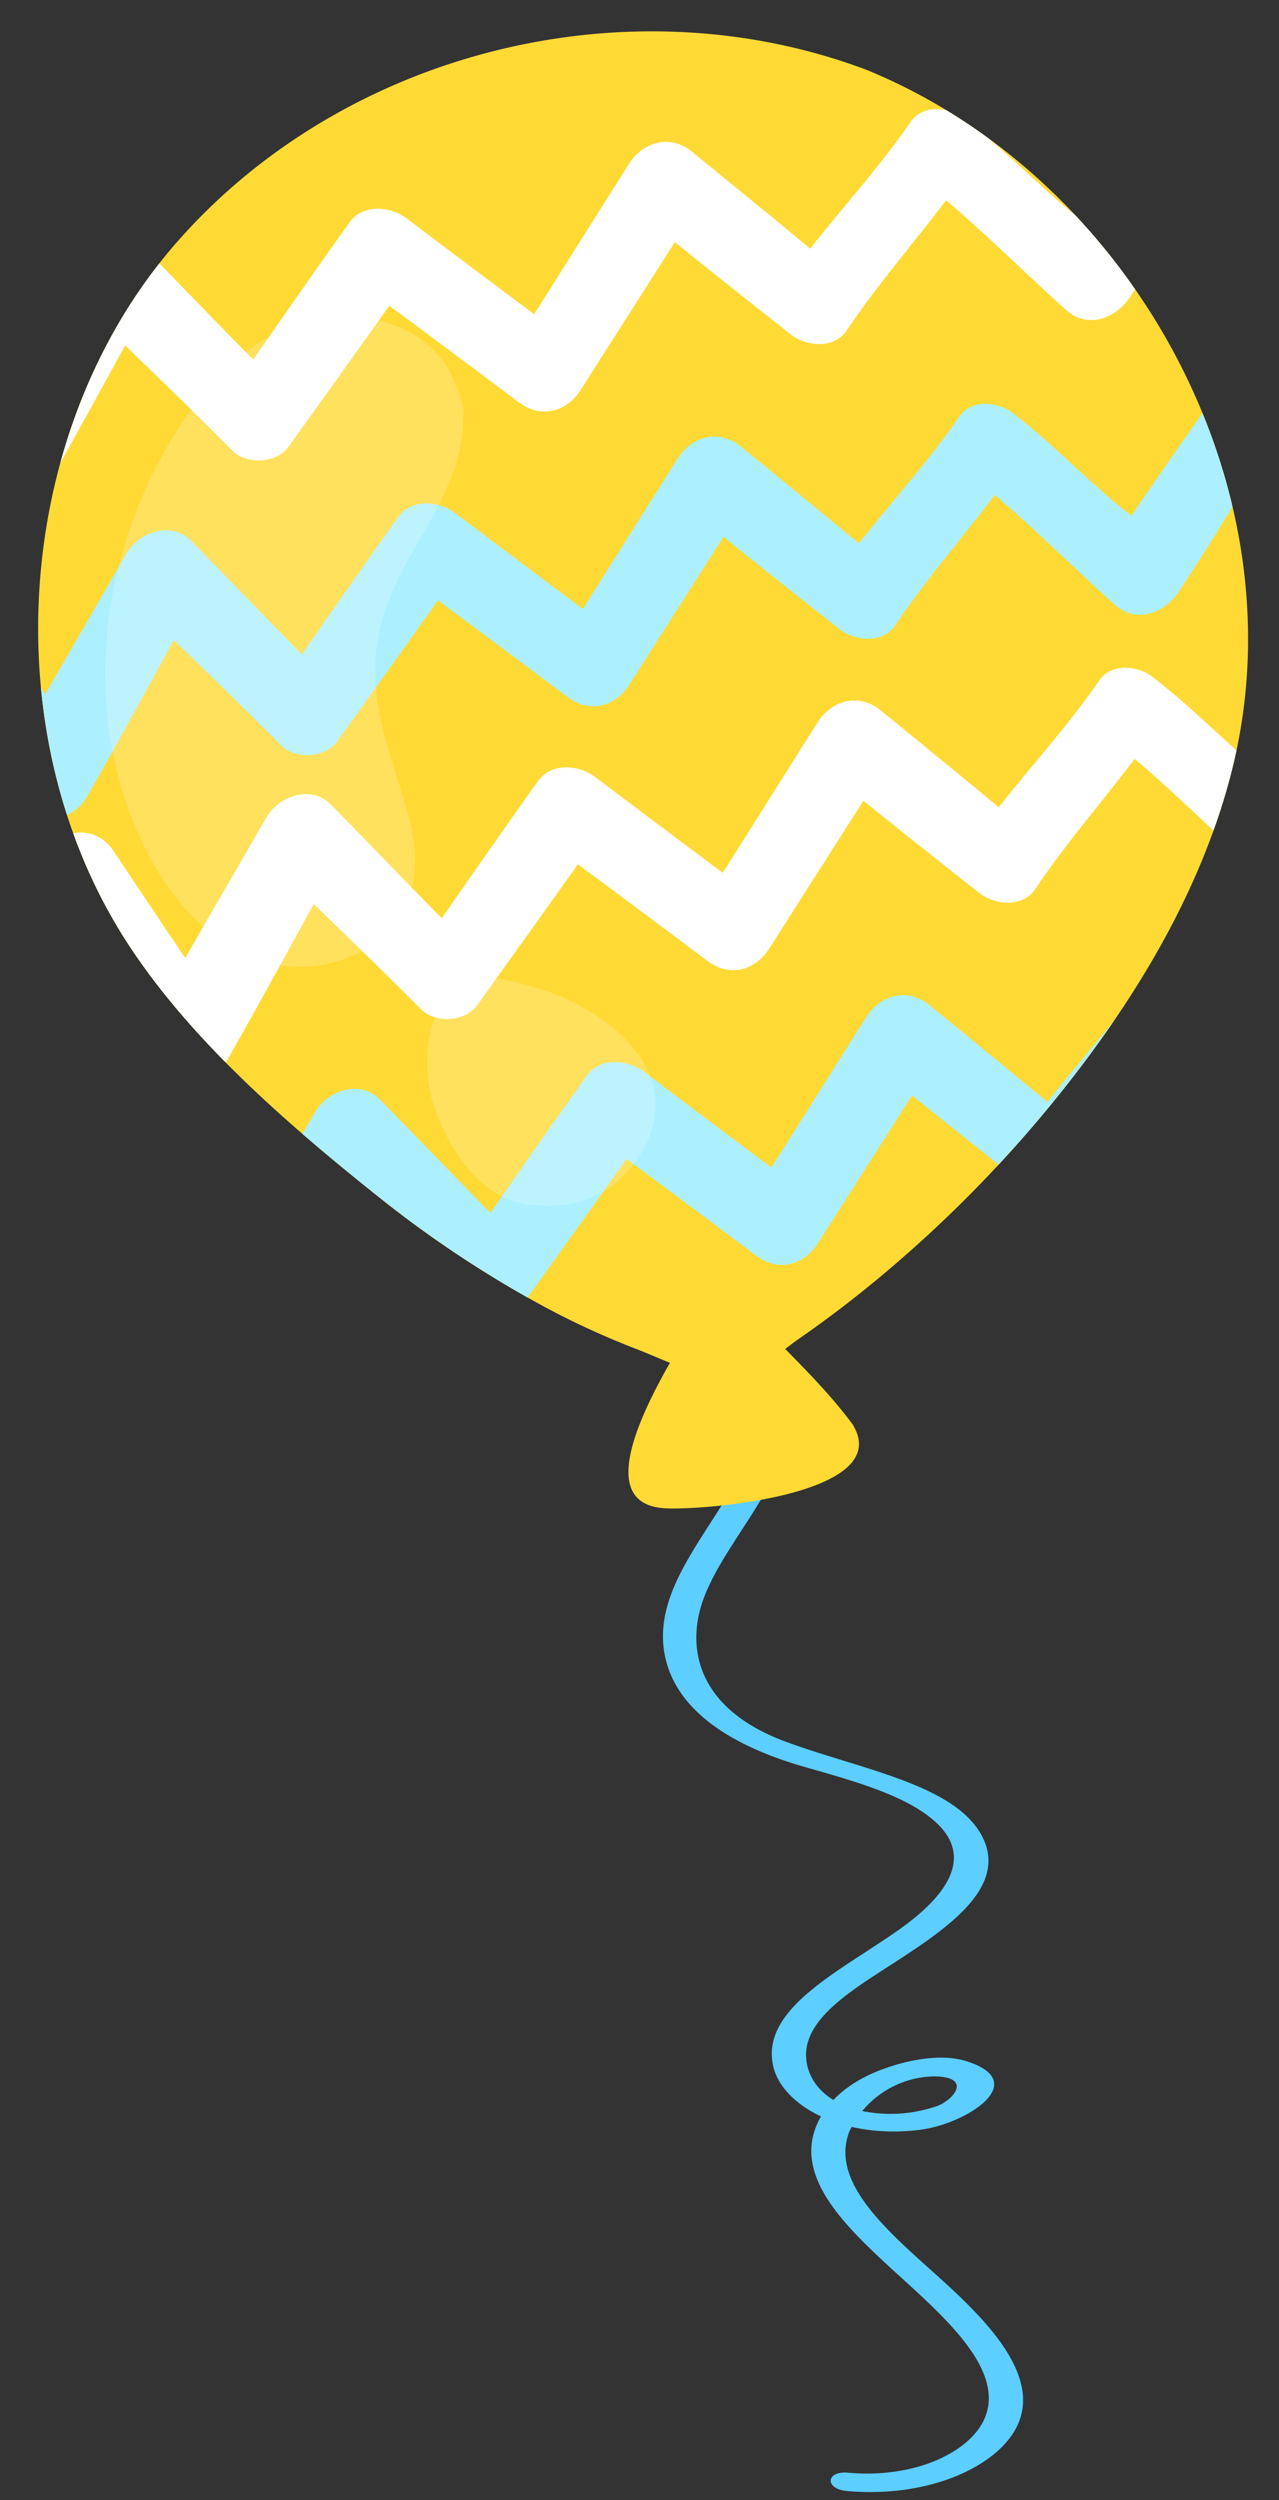
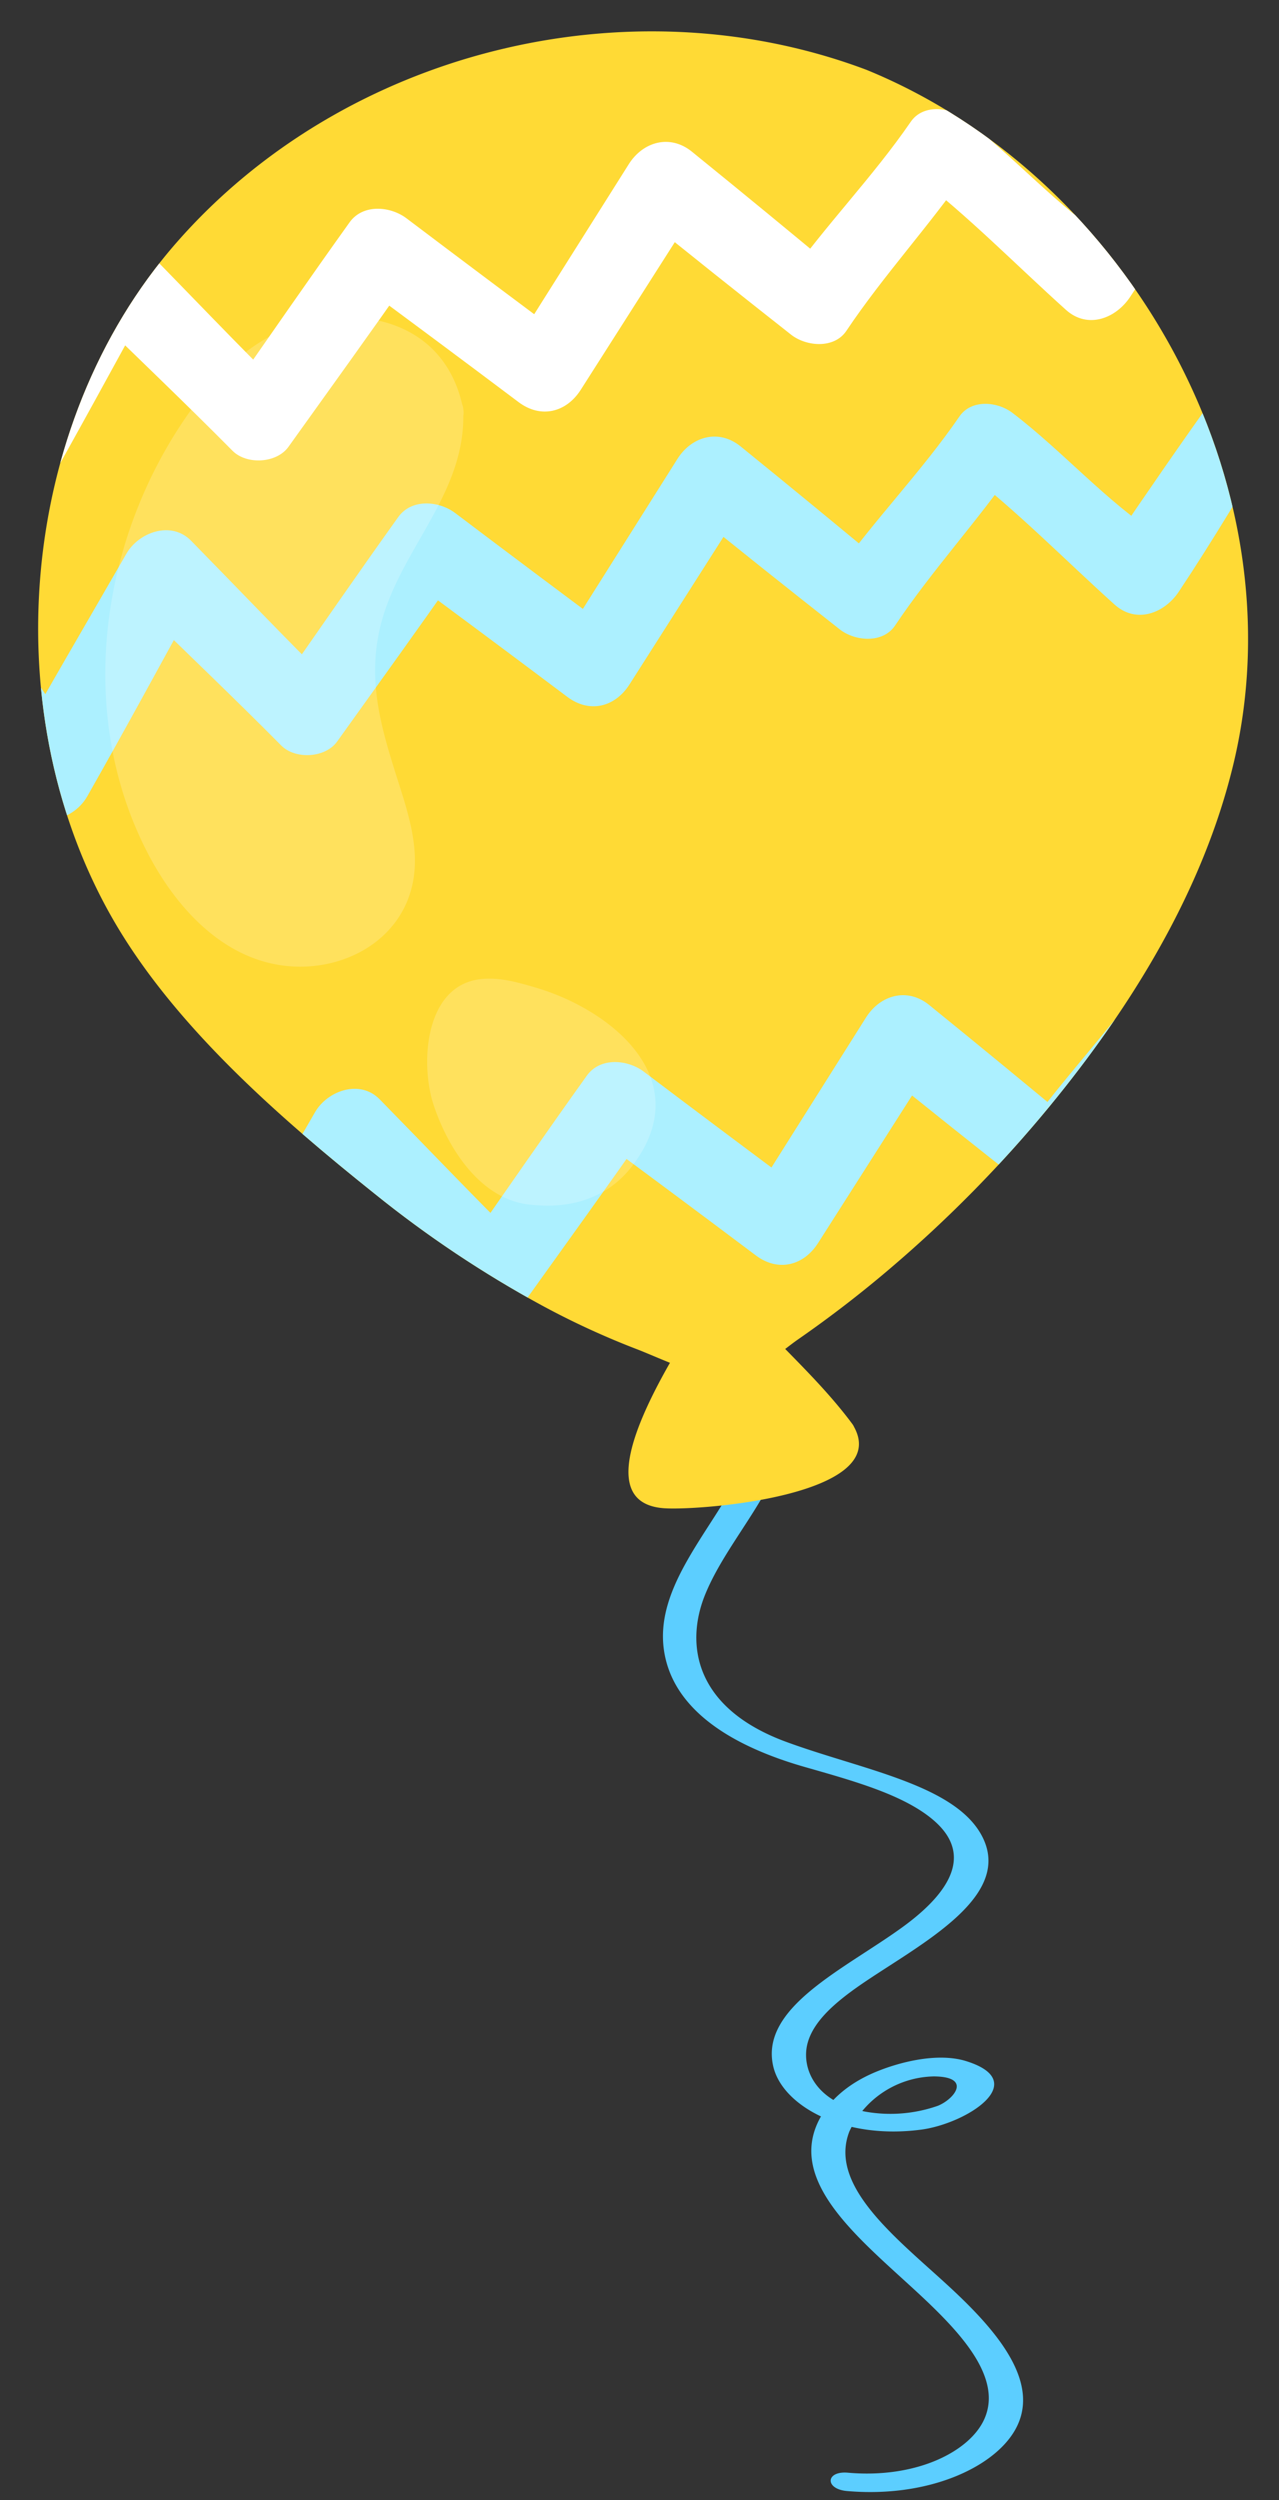
<svg xmlns="http://www.w3.org/2000/svg" width="177.057" height="346.063" viewBox="0 0 177.057 346.063">
  <rect x="0" y="0" width="177.057" height="346.063" fill="#333333" stroke="none" />
  <defs>
    <clipPath id="a">
      <path d="M110.573,3.88C77.035-6.773,38.247,5.044,16.438,32.781-4.262,59.109-5.455,99.736,13.1,127.573c9.262,13.891,24.188,25.589,37.624,35.221a154.371,154.371,0,0,0,24,14.264,111.605,111.605,0,0,0,13.321,5.311c3.305,1.066,10.148,4.006,13.668,3.285,3.133-.642,6.18-3.911,8.682-5.845a162.084,162.084,0,0,0,12.355-10.616,177.531,177.531,0,0,0,20.58-23.263c10.644-14.414,19.735-31,23.016-48.782C173.591,57.9,147.644,16.81,110.573,3.88Z" fill="none" />
    </clipPath>
  </defs>
  <g transform="translate(9.722) rotate(3)">
    <g transform="translate(93.067 176.084)">
      <path d="M.231.822c11.47,6.161,13.534,13.7,9.948,21.915S-.692,38.974.944,47.6C2.281,54.642,8.88,59.981,21.315,62.846c6.8,1.567,13.975,3.125,18.264,6.506,6.119,4.821,1.756,10.562-3.658,14.939C28.237,90.5,16.786,96.377,19.087,104.438c1.538,5.395,10.243,9.677,20.925,7.681,6.19-1.156,14.987-7.405,5.738-9.786-4.3-1.108-9.915.85-12.893,2.362-4.313,2.191-6.744,5.249-7.582,8.326-2.4,8.85,9.175,16.183,17.324,23.283,5.135,4.476,10.254,9.887,8.265,15.27-1.719,4.66-8.985,8.844-18.5,8.5-3.115-.113-3.105,2.432,0,2.54,11.059.387,19.96-4.185,22.736-9.548,3.428-6.622-2.949-13.419-9.449-18.909-7.509-6.342-18.228-13.315-15.557-21.283a13.184,13.184,0,0,1,11.268-8.2c5.284-.246,3.039,2.962.787,4.025a19.863,19.863,0,0,1-9.89,1.355c-7.174-.925-9.232-5.578-8.623-8.889.731-3.964,5.133-7.36,9.468-10.506,7.591-5.508,17.313-12,13.334-19.277-3.932-7.189-17.212-8.553-27.968-11.9C5.674,55.5,3.838,46.815,6.232,39.806,9.105,31.39,17.136,23.4,16.3,14.681c-.54-5.647-4.459-12.29-15.2-14.647C.232-.158-.344.513.231.822Z" fill="#5cceff" />
    </g>
-     <path d="M30.921,18.1l-.016-.022a2.392,2.392,0,0,0-.291-.449c-5.13-6.2-11.6-11.062-17.11-16.893a2.2,2.2,0,0,0-3.683.671C7.2,6.614-7.733,30.416,5.206,30.643,10.229,30.731,36.437,27.249,30.921,18.1Z" transform="translate(87.821 173.533)" fill="#ffda35" />
+     <path d="M30.921,18.1l-.016-.022a2.392,2.392,0,0,0-.291-.449c-5.13-6.2-11.6-11.062-17.11-16.893a2.2,2.2,0,0,0-3.683.671C7.2,6.614-7.733,30.416,5.206,30.643,10.229,30.731,36.437,27.249,30.921,18.1" transform="translate(87.821 173.533)" fill="#ffda35" />
    <path d="M110.573,3.88C77.035-6.773,38.247,5.044,16.438,32.781-4.262,59.109-5.455,99.736,13.1,127.573c9.262,13.891,24.188,25.589,37.624,35.221a154.371,154.371,0,0,0,24,14.264,111.605,111.605,0,0,0,13.321,5.311c3.305,1.066,10.148,4.006,13.668,3.285,3.133-.642,6.18-3.911,8.682-5.845a162.084,162.084,0,0,0,12.355-10.616,177.531,177.531,0,0,0,20.58-23.263c10.644-14.414,19.735-31,23.016-48.782C173.591,57.9,147.644,16.81,110.573,3.88Z" fill="#ffda35" />
    <g clip-path="url(#a)">
      <g transform="translate(-28.631 3.531)">
        <g transform="translate(8.864 40.383)">
          <path d="M181.234,1.968c-4.694,7.294-9.2,14.675-13.695,22.094q3.385-.864,6.771-1.726c-7.724-4.444-13.965-11-21.313-16.017-2.112-1.441-5.743-1.627-7.284.89-4.848,7.914-10.975,14.847-15.943,22.681l7.621-.931q-10.818-8.094-21.736-16.039c-3.157-2.285-6.824-1.011-8.621,2.2L91.856,42.25l8.506-2.17Q88.5,32.194,76.709,24.217c-2.316-1.57-6.128-1.726-7.846.959-5.239,8.19-10.33,16.475-15.472,24.726l7.7-.94c-7.005-6.234-13.8-12.673-20.7-19.009-2.9-2.663-7.291-.8-8.843,2.256-4.914,9.667-9.906,19.3-14.693,29.028l10.333-1.244c-5.5-7.347-11.035-14.675-16.513-22.043C6.122,31.84-3.351,38.96,1.211,45.1c5.48,7.366,10.906,14.772,16.359,22.158,2.814,3.811,8.355,2.7,10.331-1.244,4.851-9.689,9.5-19.481,14.222-29.231Q37.7,37.9,33.28,39.034C40.3,45.227,47.4,51.3,54.331,57.6c2.047,1.863,6.187,1.425,7.7-.94,5.228-8.188,10.511-16.346,15.641-24.6l-7.846.959q11.892,7.839,23.708,15.792c3.193,2.145,6.667,1.079,8.506-2.171l15.316-27.072q-4.311,1.1-8.621,2.2c7.276,5.317,14.611,10.54,21.971,15.738,2.167,1.531,6.058,1.691,7.621-.931,4.754-7.969,10.692-15.083,15.565-22.975q-3.642.446-7.284.89c7.731,5.318,14.627,11.7,21.917,17.6,3.157,2.551,6.96.822,8.774-2.239,4.426-7.47,8.426-15.134,12.515-22.791,2.66-4.98-5.477-9.906-8.575-5.091Z" fill="#acf0ff" />
        </g>
        <path d="M181.233,1.968c-4.692,7.294-9.2,14.675-13.693,22.092q3.385-.862,6.769-1.726c-7.724-4.442-13.965-11-21.311-16.015-2.113-1.441-5.743-1.627-7.284.89-4.85,7.914-10.977,14.847-15.943,22.681q3.81-.465,7.62-.931-10.815-8.094-21.736-16.041c-3.157-2.283-6.824-1.009-8.619,2.2L91.854,42.25l8.506-2.17Q88.5,32.194,76.709,24.217c-2.316-1.57-6.13-1.726-7.846.959-5.24,8.19-10.331,16.475-15.472,24.726l7.7-.94c-7.007-6.236-13.8-12.673-20.706-19.009-2.9-2.663-7.291-.8-8.842,2.256-4.914,9.667-9.906,19.3-14.693,29.028l10.331-1.244c-5.5-7.347-11.033-14.677-16.512-22.043C6.121,31.84-3.351,38.959,1.211,45.094c5.478,7.368,10.906,14.773,16.359,22.16,2.814,3.811,8.355,2.7,10.331-1.244,4.85-9.689,9.5-19.481,14.22-29.231l-8.843,2.255C40.3,45.227,47.4,51.3,54.331,57.6c2.047,1.863,6.187,1.425,7.7-.94,5.228-8.188,10.509-16.346,15.639-24.6l-7.846.959q11.895,7.839,23.708,15.79c3.195,2.146,6.667,1.08,8.506-2.17l15.318-27.072-8.621,2.2c7.275,5.316,14.611,10.541,21.971,15.738,2.165,1.529,6.056,1.69,7.62-.931,4.754-7.971,10.693-15.083,15.567-22.975l-7.284.89c7.731,5.317,14.625,11.7,21.917,17.595,3.156,2.552,6.958.822,8.772-2.238,4.426-7.472,8.427-15.134,12.515-22.791,2.66-4.981-5.475-9.906-8.575-5.091Z" fill="#fff" />
        <g transform="translate(38.981 116.23)">
          <path d="M181.234,1.968c-4.694,7.294-9.2,14.675-13.693,22.092q3.385-.862,6.769-1.726c-7.724-4.442-13.965-11-21.313-16.015-2.112-1.441-5.743-1.627-7.284.89-4.848,7.914-10.975,14.847-15.943,22.681l7.621-.931q-10.818-8.094-21.736-16.041c-3.157-2.285-6.824-1.009-8.621,2.2Q99.445,28.685,91.855,42.25l8.506-2.17Q88.5,32.194,76.708,24.218c-2.316-1.57-6.128-1.726-7.846.959C63.623,33.365,58.533,41.652,53.39,49.9l7.7-.94c-7.005-6.236-13.8-12.673-20.7-19.009-2.9-2.663-7.291-.8-8.843,2.256-4.913,9.667-9.906,19.3-14.691,29.028q5.166-.624,10.331-1.244c-5.5-7.347-11.035-14.677-16.513-22.043C6.121,31.84-3.352,38.959,1.212,45.094c5.478,7.368,10.906,14.773,16.357,22.16,2.814,3.811,8.355,2.7,10.333-1.246,4.85-9.687,9.5-19.48,14.22-29.231q-4.422,1.129-8.843,2.256C40.3,45.228,47.4,51.3,54.33,57.6c2.049,1.863,6.187,1.425,7.7-.94,5.228-8.188,10.511-16.346,15.641-24.6l-7.846.959q11.892,7.839,23.708,15.79c3.195,2.146,6.667,1.08,8.506-2.17l15.318-27.072-8.621,2.2c7.275,5.316,14.609,10.54,21.971,15.738,2.165,1.529,6.056,1.69,7.62-.931,4.754-7.971,10.693-15.083,15.565-22.975l-7.284.89c7.731,5.317,14.627,11.7,21.917,17.595,3.157,2.552,6.96.822,8.774-2.238,4.426-7.472,8.426-15.134,12.515-22.791,2.66-4.982-5.477-9.906-8.575-5.091Z" fill="#acf0ff" />
        </g>
        <g transform="translate(30.116 75.848)">
-           <path d="M181.235,1.968c-4.694,7.292-9.2,14.674-13.695,22.092l6.769-1.726c-7.724-4.444-13.965-11-21.311-16.015-2.112-1.442-5.743-1.627-7.284.89-4.848,7.912-10.977,14.847-15.943,22.679l7.62-.931q-10.815-8.092-21.735-16.039c-3.159-2.285-6.826-1.009-8.621,2.2L91.854,42.25l8.508-2.171Q88.5,32.195,76.709,24.218c-2.316-1.57-6.13-1.727-7.846.957-5.24,8.19-10.331,16.477-15.472,24.728l7.7-.94c-7.006-6.236-13.8-12.673-20.7-19.009-2.9-2.663-7.292-.8-8.843,2.256-4.914,9.667-9.906,19.3-14.693,29.028l10.331-1.246c-5.5-7.347-11.033-14.676-16.511-22.042C6.121,31.84-3.351,38.959,1.211,45.094,6.689,52.462,12.117,59.867,17.57,67.252c2.814,3.812,8.355,2.705,10.331-1.244,4.85-9.689,9.5-19.48,14.22-29.231Q37.7,37.906,33.28,39.033C40.3,45.228,47.4,51.3,54.331,57.6c2.047,1.863,6.187,1.425,7.7-.94,5.228-8.19,10.509-16.346,15.641-24.6l-7.848.959q11.895,7.839,23.708,15.79c3.195,2.146,6.669,1.08,8.506-2.17q7.66-13.536,15.318-27.072l-8.621,2.2c7.275,5.316,14.611,10.539,21.971,15.738,2.165,1.529,6.056,1.69,7.62-.931,4.754-7.971,10.693-15.085,15.567-22.975q-3.642.444-7.284.89c7.731,5.316,14.625,11.7,21.917,17.595,3.156,2.552,6.96.822,8.772-2.239,4.428-7.47,8.427-15.132,12.517-22.791,2.658-4.981-5.477-9.9-8.575-5.089Z" fill="#fff" />
-         </g>
+           </g>
      </g>
    </g>
    <path d="M30.154,10.825c-3.067-4.966-9.6-8.451-15.592-9.892C11.925.3,9.183-.337,6.525.2-.869,1.71-.921,12.338,1.225,17.856c2.338,6.013,7.3,12.942,14.316,13.121l.672.017c5.125.132,9.856-1.694,12.857-6.029C32.836,19.52,32.557,14.717,30.154,10.825Z" transform="translate(57.007 132.222)" fill="#fff" opacity="0.2" style="mix-blend-mode:screen;isolation:isolate" />
    <path d="M37.631,43.271C39.359,32.337,48.384,24.194,47.7,12.819a2.148,2.148,0,0,0-.043-.852,2.142,2.142,0,0,0-.2-.72C45.373,4,39.718.1,32.047,0,22.053-.12,14.869,6.314,9.8,14.339-1.606,32.385-3.8,56.674,7.19,75.48c4.433,7.585,11.633,14.691,20.976,14.7,7.261.011,14.32-4.31,15.808-11.721.948-4.724-.664-9.366-2.3-13.734C39,57.6,36.4,51.073,37.631,43.271Z" transform="translate(9.653 41.797)" fill="#fff" opacity="0.2" style="mix-blend-mode:screen;isolation:isolate" />
  </g>
</svg>